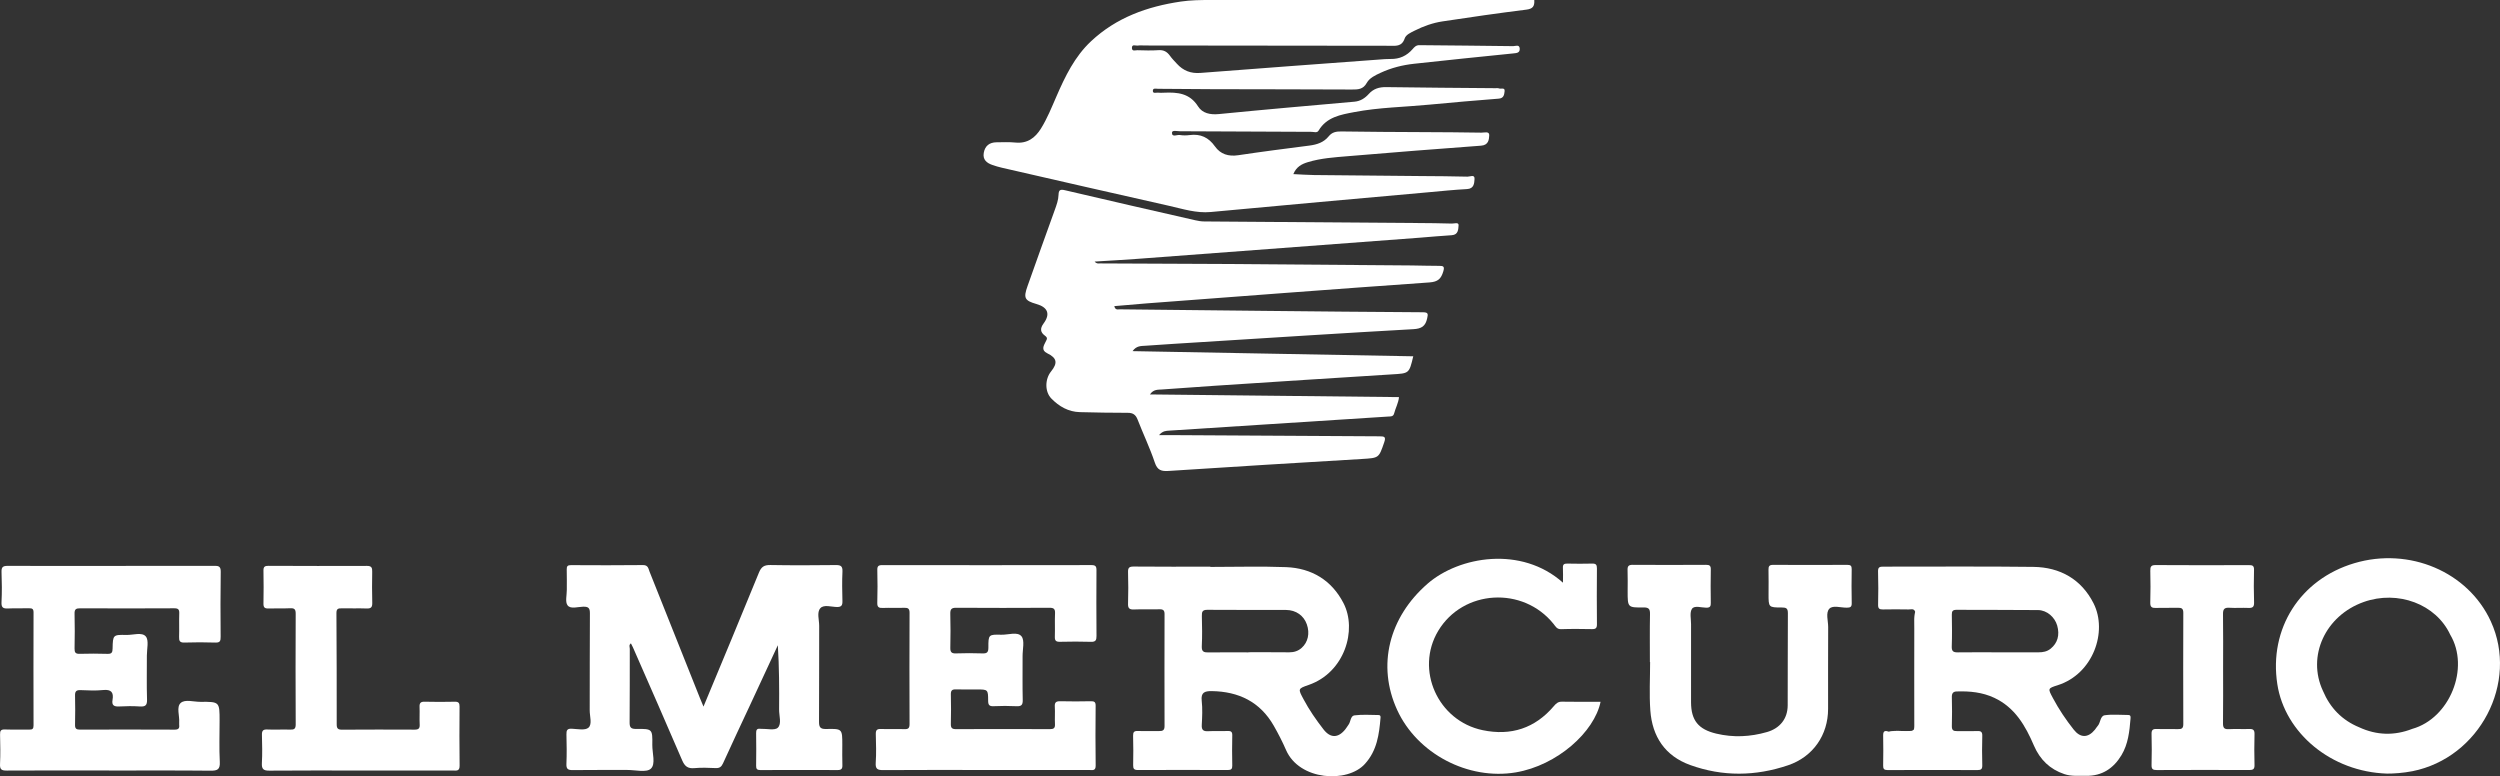
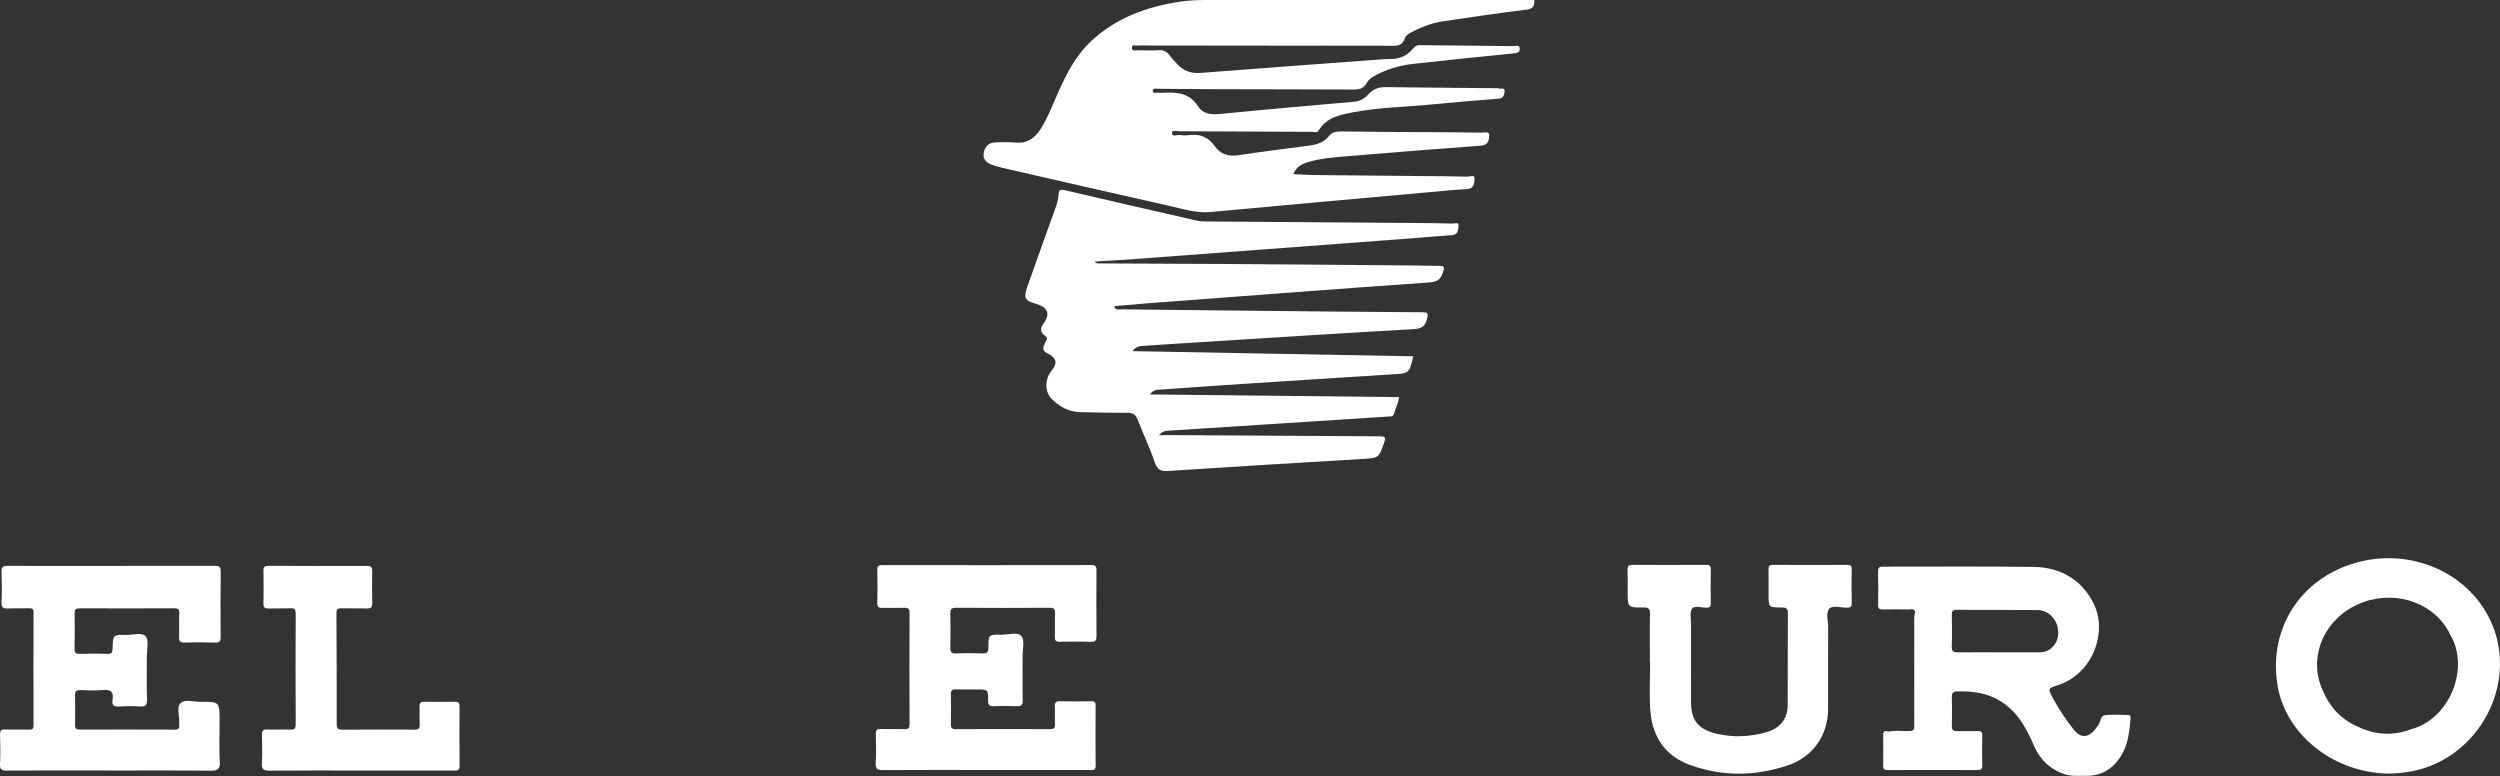
<svg xmlns="http://www.w3.org/2000/svg" version="1.1" id="Capa_1" x="0px" y="0px" viewBox="0 0 183.692 57.039" style="enable-background:new 0 0 183.692 57.039;" xml:space="preserve">
  <rect x="0" y="0" width="183.692" height="57.039" fill="#333333" stroke="none" />
  <style type="text/css">
	.st0{fill-rule:evenodd;clip-rule:evenodd;fill:#FFFFFF;}
</style>
  <g>
    <path class="st0" d="M85.16,31.973c0.516,0,0.904-0.002,1.293,0c4.969,0.03,9.939,0.064,14.91,0.086   c0.363,0.001,0.485,0.035,0.344,0.444c-0.399,1.155-0.382,1.145-1.623,1.22c-4.734,0.282-9.469,0.568-14.201,0.879   c-0.546,0.036-0.84-0.039-1.035-0.625c-0.357-1.067-0.85-2.089-1.258-3.142c-0.141-0.364-0.34-0.505-0.734-0.503   c-1.168,0.005-2.336-0.024-3.504-0.05c-0.848-0.019-1.533-0.417-2.104-1.002c-0.488-0.503-0.473-1.425-0.02-1.986   c0.504-0.624,0.436-0.993-0.283-1.339c-0.471-0.227-0.25-0.57-0.123-0.829c0.102-0.207,0.188-0.292-0.045-0.464   c-0.326-0.239-0.38-0.512-0.1-0.892c0.518-0.701,0.312-1.195-0.525-1.434c-0.867-0.249-0.965-0.436-0.652-1.316   c0.662-1.866,1.326-3.729,2-5.59c0.133-0.368,0.268-0.733,0.279-1.125c0.012-0.347,0.12-0.41,0.472-0.328   c3.19,0.751,6.384,1.479,9.578,2.207c0.215,0.05,0.438,0.086,0.657,0.087c5.211,0.042,10.424,0.077,15.635,0.116   c0.853,0.006,1.705,0.013,2.559,0.04c0.172,0.006,0.512-0.123,0.492,0.13c-0.021,0.27-0.01,0.696-0.502,0.725   c-0.777,0.045-1.553,0.123-2.328,0.181c-6.93,0.521-13.858,1.041-20.787,1.558c-1.014,0.075-2.028,0.129-3.123,0.198   c0.146,0.177,0.273,0.135,0.381,0.136c2.986,0.014,5.973,0.02,8.959,0.04c4.655,0.032,9.31,0.071,13.965,0.109   c0.667,0.006,1.334,0.034,2.002,0.03c0.314-0.002,0.42,0.037,0.311,0.404c-0.16,0.538-0.387,0.769-1.015,0.813   c-6.931,0.485-13.859,1.019-20.788,1.54c-0.787,0.06-1.573,0.133-2.371,0.201c0.07,0.319,0.275,0.234,0.421,0.236   c3.561,0.041,7.12,0.078,10.681,0.114c3.857,0.038,7.714,0.081,11.57,0.101c0.407,0.002,0.385,0.129,0.317,0.445   c-0.123,0.57-0.401,0.764-1.015,0.798c-5.18,0.288-10.357,0.625-15.535,0.948c-1.386,0.086-2.773,0.172-4.158,0.27   c-0.311,0.021-0.656-0.006-0.94,0.396c6.935,0.127,13.776,0.254,20.624,0.379c-0.303,1.282-0.305,1.252-1.56,1.328   c-4.327,0.266-8.653,0.553-12.98,0.834c-1.312,0.086-2.625,0.18-3.937,0.277c-0.285,0.022-0.604-0.024-0.869,0.363   c6.14,0.066,12.212,0.131,18.301,0.197c-0.047,0.439-0.256,0.801-0.357,1.191c-0.064,0.254-0.256,0.227-0.437,0.237   c-2.958,0.191-5.917,0.382-8.875,0.57c-2.404,0.154-4.808,0.306-7.212,0.464C85.688,31.657,85.438,31.65,85.16,31.973z" />
    <path class="st0" d="M112.734,0.002c0.033,0.473-0.123,0.648-0.581,0.706c-2.058,0.258-4.112,0.551-6.163,0.864   c-0.713,0.108-1.4,0.353-2.049,0.68c-0.283,0.143-0.635,0.293-0.729,0.572c-0.213,0.63-0.682,0.54-1.148,0.539   C96.092,3.355,90.117,3.35,84.144,3.343c-0.185-0.001-0.374-0.019-0.556,0.007c-0.152,0.021-0.429-0.133-0.418,0.186   c0.01,0.259,0.255,0.151,0.396,0.154c0.52,0.014,1.041,0.032,1.559-0.004c0.383-0.027,0.628,0.119,0.84,0.413   c0.15,0.21,0.334,0.396,0.51,0.587c0.467,0.511,1.025,0.729,1.737,0.672c4.377-0.342,8.757-0.658,13.135-0.983   c0.277-0.021,0.556-0.046,0.833-0.042c0.654,0.012,1.186-0.233,1.612-0.723c0.13-0.15,0.253-0.294,0.5-0.291   c2.3,0.027,4.6,0.036,6.9,0.072c0.148,0.002,0.461-0.154,0.473,0.194c0.01,0.303-0.228,0.315-0.465,0.339   c-2.434,0.247-4.867,0.493-7.297,0.761c-0.849,0.093-1.676,0.299-2.457,0.662c-0.39,0.182-0.814,0.372-1.02,0.743   c-0.266,0.483-0.643,0.49-1.098,0.488C95.914,6.561,92.5,6.562,89.087,6.553c-1.335-0.004-2.669-0.025-4.003-0.028   c-0.142,0-0.396-0.085-0.375,0.174c0.014,0.192,0.241,0.096,0.375,0.11c0.146,0.016,0.297,0.01,0.444,0.003   c0.984-0.043,1.887,0.03,2.501,1.005c0.32,0.507,0.891,0.627,1.529,0.565c3.318-0.327,6.643-0.617,9.966-0.91   c0.441-0.039,0.773-0.262,1.048-0.566c0.354-0.393,0.771-0.512,1.288-0.505c2.67,0.04,5.341,0.056,8.011,0.079   c0.093,0.001,0.195-0.016,0.275,0.018c0.143,0.062,0.444-0.102,0.407,0.211c-0.028,0.234-0.05,0.51-0.427,0.539   c-1.699,0.133-3.398,0.279-5.096,0.441c-1.844,0.178-3.703,0.201-5.527,0.549c-0.993,0.189-2.024,0.359-2.616,1.357   c-0.114,0.195-0.344,0.092-0.517,0.092c-3.227-0.012-6.453-0.033-9.681-0.043c-0.202,0-0.58-0.106-0.577,0.116   c0.004,0.349,0.375,0.126,0.58,0.16c0.234,0.039,0.484,0.036,0.721,0.005c0.797-0.104,1.389,0.17,1.858,0.832   c0.407,0.576,0.995,0.757,1.714,0.648c1.74-0.261,3.486-0.485,5.232-0.709c0.553-0.072,1.05-0.232,1.412-0.68   c0.244-0.303,0.546-0.364,0.932-0.357c2.003,0.036,4.006,0.035,6.01,0.049c1.428,0.009,2.855,0.012,4.283,0.039   c0.201,0.004,0.588-0.127,0.571,0.195c-0.017,0.308-0.046,0.722-0.6,0.762c-3.271,0.236-6.54,0.502-9.808,0.774   c-0.978,0.081-1.961,0.147-2.908,0.433c-0.45,0.135-0.855,0.336-1.078,0.882c0.535,0.024,1.022,0.062,1.51,0.068   c2.615,0.029,5.231,0.051,7.846,0.075c1.148,0.01,2.299,0.012,3.447,0.044c0.171,0.005,0.535-0.188,0.511,0.171   c-0.021,0.299-0.026,0.715-0.554,0.742c-0.942,0.05-1.883,0.148-2.824,0.233c-5.336,0.479-10.671,0.952-16.004,1.452   c-1.07,0.1-2.055-0.229-3.06-0.454c-4.1-0.918-8.193-1.862-12.288-2.8c-0.234-0.054-0.466-0.122-0.692-0.201   c-0.423-0.145-0.728-0.393-0.638-0.897c0.091-0.514,0.423-0.766,0.936-0.771c0.463-0.005,0.93-0.026,1.389,0.019   c0.876,0.086,1.446-0.337,1.879-1.032c0.461-0.742,0.783-1.552,1.131-2.349c0.645-1.484,1.342-2.934,2.549-4.064   c1.86-1.742,4.131-2.552,6.599-2.915C87.486,0.008,88.208,0,88.932,0c7.736,0.004,15.474,0.002,23.21,0.002   C112.326,0.002,112.512,0.002,112.734,0.002z" />
-     <path class="st0" d="M51.69,51.918c1.393-3.352,2.75-6.59,4.073-9.842c0.178-0.436,0.39-0.567,0.845-0.56   c1.595,0.028,3.19,0.021,4.785,0.003c0.37-0.005,0.527,0.064,0.508,0.477c-0.034,0.723-0.021,1.447-0.002,2.17   c0.007,0.3-0.064,0.438-0.395,0.435c-0.42-0.005-0.97-0.201-1.229,0.09c-0.271,0.304-0.082,0.853-0.084,1.294   c-0.009,2.337,0.004,4.675-0.012,7.012c-0.002,0.401,0.057,0.581,0.527,0.568c1.184-0.031,1.184-0.005,1.184,1.159   c0,0.501-0.012,1.002,0.006,1.503c0.009,0.266-0.084,0.354-0.35,0.354c-1.892-0.008-3.785-0.008-5.678,0.001   c-0.249,0.001-0.314-0.087-0.31-0.322c0.012-0.797,0.012-1.595,0-2.393c-0.004-0.237,0.062-0.353,0.31-0.315   c0.019,0.003,0.037,0.001,0.056,0c0.423-0.014,1.005,0.136,1.229-0.082c0.294-0.288,0.089-0.875,0.093-1.331   c0.014-1.568,0.006-3.138-0.092-4.73c-0.682,1.468-1.361,2.935-2.043,4.401c-0.664,1.426-1.338,2.848-1.986,4.279   c-0.119,0.262-0.258,0.359-0.539,0.348c-0.52-0.021-1.043-0.046-1.558,0.003c-0.485,0.046-0.714-0.13-0.904-0.573   c-1.187-2.771-2.405-5.529-3.614-8.292c-0.043-0.099-0.096-0.192-0.15-0.301c-0.176,0.118-0.084,0.278-0.085,0.401   c-0.009,1.799,0.007,3.599-0.013,5.398c-0.005,0.393,0.107,0.492,0.492,0.488c1.18-0.014,1.193,0.004,1.176,1.164   c-0.01,0.606,0.264,1.417-0.109,1.758c-0.326,0.3-1.128,0.09-1.721,0.092c-1.335,0.005-2.671-0.009-4.006,0.009   c-0.348,0.005-0.491-0.067-0.475-0.45c0.031-0.723,0.021-1.447,0.002-2.17c-0.007-0.297,0.049-0.436,0.389-0.42   c0.42,0.021,0.987,0.141,1.23-0.076c0.288-0.256,0.089-0.835,0.09-1.273c0.011-2.375-0.004-4.749,0.015-7.123   c0.003-0.392-0.103-0.502-0.493-0.494c-0.393,0.009-0.924,0.197-1.148-0.1c-0.189-0.249-0.053-0.748-0.056-1.137   c-0.003-0.502,0.01-1.002-0.006-1.503c-0.007-0.243,0.074-0.315,0.317-0.313c1.762,0.009,3.524,0.016,5.287-0.005   c0.387-0.005,0.396,0.271,0.484,0.489c1.236,3.091,2.467,6.185,3.698,9.277C51.496,51.454,51.568,51.622,51.69,51.918z" />
    <path class="st0" d="M8.008,56.611c-2.504,0-5.01-0.006-7.514,0.008c-0.369,0.003-0.514-0.072-0.492-0.477   c0.035-0.722,0.022-1.447,0.002-2.17c-0.008-0.289,0.067-0.385,0.367-0.373c0.592,0.023,1.188-0.006,1.78,0.01   c0.249,0.008,0.313-0.076,0.313-0.316c-0.008-2.764-0.008-5.529,0-8.293c0.001-0.258-0.098-0.311-0.324-0.306   c-0.52,0.013-1.039-0.009-1.559,0.015c-0.338,0.014-0.488-0.057-0.471-0.448c0.037-0.741,0.031-1.485,0.002-2.226   C0.1,41.67,0.206,41.577,0.57,41.578c3.024,0.014,6.049,0.004,9.073,0.002c2.023-0.002,4.045,0.003,6.067-0.004   c0.309-0.001,0.516,0,0.509,0.428c-0.026,1.596-0.019,3.191-0.007,4.787c0.002,0.291-0.036,0.436-0.383,0.423   c-0.76-0.026-1.521-0.025-2.281-0.001c-0.338,0.011-0.399-0.122-0.389-0.42c0.019-0.574-0.009-1.15,0.012-1.725   c0.01-0.291-0.08-0.375-0.375-0.373c-2.301,0.013-4.601,0.012-6.902,0.001c-0.305-0.001-0.426,0.064-0.416,0.398   c0.023,0.853,0.017,1.707,0,2.561c-0.005,0.284,0.07,0.395,0.372,0.386c0.687-0.019,1.374-0.02,2.06,0.002   c0.311,0.009,0.357-0.123,0.363-0.395c0.02-1,0.031-1.015,1.014-0.994c0.491,0.011,1.147-0.227,1.428,0.113   c0.239,0.291,0.074,0.921,0.076,1.401c0.004,1.075-0.023,2.153,0.012,3.228c0.015,0.438-0.132,0.539-0.534,0.512   c-0.499-0.033-1.003-0.028-1.502,0c-0.369,0.02-0.571-0.067-0.499-0.479c0.099-0.562-0.098-0.791-0.701-0.727   c-0.551,0.059-1.112,0.022-1.668,0.005C5.611,50.7,5.507,50.8,5.514,51.093c0.017,0.724,0.015,1.447,0,2.171   c-0.005,0.271,0.095,0.347,0.358,0.346c2.319-0.008,4.638-0.008,6.958,0.002c0.276,0.002,0.371-0.092,0.336-0.353   c-0.006-0.055-0.004-0.111,0-0.167c0.039-0.492-0.217-1.141,0.108-1.438c0.317-0.292,0.956-0.081,1.452-0.085   c1.409-0.01,1.409-0.003,1.409,1.398c0,1.002-0.038,2.006,0.015,3.006c0.031,0.567-0.172,0.66-0.683,0.655   c-2.486-0.025-4.973-0.012-7.459-0.012C8.008,56.616,8.008,56.613,8.008,56.611z" />
-     <path class="st0" d="M101.301,52.539c-0.594-0.004-1.193-0.051-1.777,0.023c-0.307,0.037-0.27,0.488-0.455,0.71   c-0.078,0.103-0.139,0.218-0.223,0.32c-0.523,0.649-1.094,0.654-1.6,0c-0.547-0.705-1.053-1.433-1.471-2.222   c-0.403-0.756-0.422-0.766,0.385-1.044c2.645-0.919,3.572-4.04,2.557-6.007c-0.863-1.68-2.338-2.574-4.217-2.648   c-1.851-0.07-3.711-0.015-5.566-0.015v-0.019c-1.869,0-3.743,0.01-5.617-0.009c-0.348-0.005-0.445,0.083-0.432,0.427   c0.023,0.761,0.023,1.521,0,2.282c-0.014,0.339,0.079,0.459,0.432,0.445c0.631-0.028,1.262,0.005,1.892-0.015   c0.264-0.004,0.358,0.089,0.358,0.348c-0.005,2.746-0.01,5.492,0,8.238c0,0.312-0.14,0.367-0.404,0.362   c-0.52-0.015-1.039,0.015-1.559-0.005c-0.269-0.01-0.352,0.079-0.348,0.348c0.02,0.72,0.02,1.443,0.005,2.167   c-0.005,0.265,0.074,0.353,0.343,0.353c2.209-0.01,4.416-0.005,6.619,0c0.246,0,0.325-0.084,0.32-0.32   c-0.014-0.742-0.018-1.484,0-2.227c0.01-0.297-0.129-0.33-0.371-0.32c-0.463,0.02-0.928-0.01-1.391,0.015   c-0.349,0.019-0.502-0.074-0.479-0.46c0.033-0.594,0.061-1.196-0.004-1.781c-0.07-0.616,0.231-0.709,0.732-0.705   c1.98,0.028,3.558,0.784,4.564,2.547c0.329,0.575,0.635,1.174,0.9,1.781c0.982,2.254,4.513,2.449,5.797,1.021   c0.891-0.98,1.045-2.171,1.147-3.396C101.449,52.633,101.421,52.539,101.301,52.539z M94.728,47.93   c-1.002-0.01-1.999-0.006-2.997-0.006c0,0,0,0.006,0,0.01c-0.982,0-1.962-0.01-2.945,0.004c-0.329,0.005-0.501-0.051-0.482-0.453   c0.037-0.738,0.023-1.481,0.005-2.223c-0.009-0.315,0.046-0.459,0.413-0.455c1.925,0.019,3.85,0,5.775,0.01   c0.736,0.005,1.303,0.422,1.525,1.058c0.233,0.659,0.084,1.317-0.381,1.73C95.377,47.841,95.075,47.93,94.728,47.93z" />
    <path class="st0" d="M72.415,56.576c-2.503-0.001-5.007-0.009-7.511,0.008c-0.404,0.002-0.59-0.059-0.559-0.529   c0.048-0.701,0.025-1.408,0.006-2.113c-0.007-0.287,0.078-0.39,0.374-0.379c0.574,0.021,1.149-0.008,1.724,0.012   c0.286,0.01,0.383-0.071,0.382-0.371c-0.011-2.725-0.011-5.452,0-8.178c0.001-0.305-0.112-0.377-0.392-0.367   c-0.518,0.018-1.039-0.01-1.557,0.011c-0.295,0.012-0.433-0.042-0.422-0.384c0.025-0.797,0.021-1.596,0.002-2.393   c-0.008-0.293,0.077-0.372,0.371-0.371c5.118,0.008,10.237,0.008,15.356-0.001c0.293-0.001,0.378,0.081,0.376,0.372   c-0.011,1.613-0.01,3.227,0.002,4.84c0.002,0.298-0.062,0.436-0.397,0.426c-0.76-0.023-1.521-0.021-2.281-0.002   c-0.293,0.008-0.394-0.078-0.383-0.374c0.02-0.574-0.012-1.151,0.014-1.725c0.014-0.326-0.107-0.402-0.415-0.4   c-2.281,0.011-4.562,0.015-6.844-0.001c-0.347-0.002-0.445,0.102-0.437,0.441c0.023,0.833,0.021,1.668,0.002,2.502   c-0.006,0.314,0.093,0.421,0.409,0.41c0.648-0.021,1.299-0.024,1.947,0c0.336,0.014,0.442-0.077,0.441-0.429   c-0.005-0.95,0.015-0.968,0.953-0.943c0.509,0.013,1.188-0.243,1.479,0.115c0.248,0.306,0.078,0.956,0.081,1.454   c0.005,1.076-0.016,2.152,0.011,3.228c0.009,0.376-0.113,0.474-0.471,0.455c-0.555-0.028-1.112-0.026-1.668-0.001   c-0.32,0.015-0.402-0.094-0.403-0.406c-0.001-0.825-0.017-0.825-0.85-0.825c-0.501-0.001-1.002,0.013-1.502-0.005   c-0.278-0.01-0.396,0.064-0.388,0.367c0.019,0.723,0.016,1.447,0,2.17c-0.006,0.282,0.074,0.387,0.373,0.385   c2.299-0.01,4.6-0.01,6.898,0c0.287,0.002,0.396-0.074,0.379-0.373c-0.023-0.425,0.016-0.854-0.012-1.278   c-0.021-0.332,0.109-0.407,0.416-0.399c0.741,0.02,1.483,0.014,2.225,0c0.25-0.004,0.363,0.042,0.36,0.33   c-0.014,1.465-0.019,2.93,0.002,4.395c0.006,0.412-0.244,0.327-0.472,0.327C77.497,56.576,74.956,56.576,72.415,56.576z" />
    <path class="st0" d="M156.379,52.535c-0.575,0-1.16-0.061-1.726,0.019c-0.348,0.052-0.302,0.552-0.524,0.788   c-0.078,0.084-0.129,0.186-0.199,0.27c-0.506,0.621-1.072,0.621-1.562-0.005c-0.576-0.728-1.091-1.493-1.527-2.314   c-0.371-0.7-0.398-0.71,0.354-0.946c2.598-0.826,3.683-3.934,2.635-6.012c-0.891-1.768-2.459-2.658-4.421-2.682   c-3.674-0.046-7.348-0.014-11.022-0.018c-0.265,0-0.403,0.027-0.394,0.352c0.027,0.816,0.022,1.633,0.004,2.449   c-0.004,0.27,0.084,0.349,0.348,0.344c0.631-0.014,1.262-0.01,1.893,0c0.167,0.005,0.385-0.093,0.479,0.158   c-0.01,0.125-0.028,0.255-0.037,0.38c-0.006,0.032-0.006,0.061-0.006,0.093c-0.004,0.051-0.004,0.102-0.004,0.158   c0,0.213,0.01,0.426,0.01,0.635c-0.006,2.357-0.01,4.709,0.004,7.061c0,0.088-0.004,0.166-0.018,0.227   c-0.023,0.103-0.07,0.163-0.154,0.205c-0.004,0-0.009,0.004-0.014,0.004c-0.064,0.028-0.152,0.037-0.27,0.033   c-0.12-0.005-0.24-0.015-0.356-0.02h-0.014c-0.126-0.004-0.251-0.01-0.376-0.01c-0.232,0-0.464,0.015-0.691,0.057   c-0.26-0.088-0.426-0.084-0.422,0.269c0.014,0.743,0.014,1.485,0,2.227c-0.004,0.237,0.07,0.325,0.315,0.325   c2.208-0.005,4.416-0.01,6.624,0c0.264,0,0.348-0.079,0.344-0.348c-0.02-0.725-0.02-1.447,0-2.172   c0.009-0.32-0.131-0.358-0.399-0.348c-0.482,0.02-0.965-0.004-1.447,0.005c-0.265,0.01-0.399-0.06-0.39-0.371   c0.019-0.704,0.019-1.41,0-2.114c-0.01-0.283,0.088-0.423,0.361-0.428c0.951-0.032,1.879,0.056,2.76,0.469   c1.521,0.715,2.287,2.055,2.909,3.507c0.445,1.029,1.169,1.739,2.235,2.097c0.524,0.176,1.062,0.116,1.601,0.125   c1.169,0.019,2.013-0.547,2.598-1.517c0.491-0.817,0.589-1.745,0.663-2.672C156.551,52.688,156.578,52.539,156.379,52.535z    M149.792,47.93h-2.945c-0.997,0-1.995-0.01-2.997,0.004c-0.328,0.004-0.454-0.084-0.441-0.436   c0.028-0.779,0.019-1.555,0.005-2.334c-0.005-0.255,0.064-0.357,0.344-0.357c1.994,0.015,3.994-0.004,5.992,0.019   c0.654,0.009,1.229,0.52,1.406,1.137c0.199,0.704,0.027,1.289-0.482,1.701C150.409,47.878,150.112,47.93,149.792,47.93z" />
    <path class="st0" d="M183.018,45.656c-1.669-3.642-5.988-5.479-10.037-4.272c-3.98,1.188-6.281,4.806-5.65,8.892   c0.553,3.586,3.967,6.443,8.062,6.565c0.473,0.004,1.174-0.042,1.865-0.176C182.193,55.68,185.082,50.16,183.018,45.656z    M177.243,53.556c-1.311,0.51-2.611,0.478-3.895-0.116c-1.263-0.52-2.135-1.424-2.663-2.672c-1.196-2.547,0.167-5.533,2.991-6.535   c2.52-0.896,5.32,0.162,6.359,2.402C181.492,49.079,180.004,52.781,177.243,53.556z" />
    <path class="st0" d="M121.229,48.646c0-1.168-0.016-2.338,0.008-3.506c0.007-0.372-0.066-0.513-0.478-0.507   c-1.165,0.016-1.165-0.005-1.165-1.18c0-0.52,0.014-1.04-0.006-1.559c-0.01-0.28,0.064-0.394,0.368-0.392   c1.8,0.012,3.599,0.01,5.397,0c0.26-0.001,0.356,0.064,0.351,0.34c-0.017,0.816-0.013,1.633-0.001,2.448   c0.005,0.248-0.041,0.362-0.328,0.362c-0.361-0.002-0.871-0.183-1.052,0.08c-0.185,0.268-0.069,0.746-0.07,1.133   c-0.003,1.91-0.004,3.821-0.001,5.732c0.003,1.34,0.543,1.994,1.853,2.307c1.258,0.3,2.5,0.238,3.732-0.117   c0.947-0.274,1.509-0.977,1.516-1.948c0.015-2.263-0.005-4.526,0.014-6.789c0.002-0.374-0.145-0.413-0.456-0.413   c-0.964-0.001-0.965-0.013-0.964-0.995c0-0.595,0.012-1.188-0.004-1.78c-0.006-0.26,0.066-0.359,0.341-0.357   c1.817,0.009,3.636,0.008,5.454,0c0.238-0.001,0.322,0.069,0.318,0.314c-0.012,0.834-0.017,1.67,0.002,2.504   c0.006,0.293-0.12,0.323-0.363,0.327c-0.439,0.007-1.023-0.198-1.282,0.079c-0.281,0.301-0.083,0.885-0.085,1.344   c-0.01,2.004-0.006,4.008-0.006,6.011c0.002,1.93-1.115,3.527-2.934,4.144c-2.396,0.812-4.809,0.845-7.194-0.014   c-1.855-0.669-2.792-2.092-2.933-4.009c-0.086-1.181-0.016-2.372-0.016-3.56C121.24,48.646,121.234,48.646,121.229,48.646z" />
-     <path class="st0" d="M114.842,42.814c0-0.431,0.014-0.762-0.004-1.09c-0.014-0.246,0.08-0.318,0.318-0.313   c0.611,0.014,1.225,0.015,1.836,0c0.266-0.007,0.347,0.083,0.345,0.35c-0.013,1.371-0.011,2.744,0.001,4.115   c0.001,0.268-0.087,0.354-0.352,0.35c-0.761-0.014-1.521-0.022-2.281,0.004c-0.312,0.011-0.406-0.2-0.552-0.382   c-2.245-2.796-6.652-2.534-8.476,0.503c-1.713,2.851-0.035,6.615,3.266,7.301c2.081,0.432,3.844-0.138,5.232-1.772   c0.164-0.194,0.309-0.327,0.592-0.322c0.944,0.019,1.89,0.007,2.838,0.007c-0.457,2.223-3.188,4.674-6.23,5.188   c-3.504,0.592-7.249-1.379-8.718-4.591c-1.495-3.269-0.603-6.798,2.229-9.267C107.209,40.871,111.791,40.086,114.842,42.814z" />
    <path class="st0" d="M26.525,56.616c-2.244,0-4.488-0.011-6.733,0.009c-0.434,0.004-0.575-0.115-0.55-0.558   c0.039-0.685,0.021-1.372,0.004-2.058c-0.009-0.308,0.071-0.426,0.4-0.408c0.556,0.027,1.113-0.012,1.67,0.009   c0.299,0.011,0.413-0.056,0.411-0.388c-0.014-2.709-0.013-5.417-0.001-8.125c0.001-0.313-0.08-0.421-0.4-0.405   c-0.537,0.026-1.076-0.001-1.613,0.017c-0.263,0.007-0.359-0.078-0.355-0.35c0.015-0.815,0.016-1.632,0-2.447   c-0.005-0.287,0.123-0.337,0.368-0.336c2.411,0.009,4.823,0.017,7.234,0.005c0.345-0.002,0.394,0.139,0.388,0.429   c-0.014,0.76-0.016,1.521,0.004,2.281c0.008,0.309-0.076,0.431-0.404,0.419c-0.611-0.023-1.225,0.005-1.836-0.011   c-0.266-0.007-0.394,0.031-0.392,0.352c0.018,2.727,0.022,5.453,0.02,8.18c-0.001,0.293,0.094,0.385,0.382,0.384   c1.78-0.011,3.561-0.012,5.342-0.003c0.291,0.002,0.39-0.091,0.373-0.384c-0.023-0.425,0.008-0.854-0.01-1.279   c-0.012-0.279,0.066-0.396,0.369-0.389c0.741,0.018,1.484,0.017,2.226,0.001c0.274-0.006,0.346,0.098,0.344,0.356   c-0.009,1.447-0.018,2.895,0.004,4.341c0.008,0.438-0.262,0.357-0.51,0.357C31.016,56.617,28.771,56.616,26.525,56.616z" />
-     <path class="st0" d="M163.346,49.124c0,1.335,0.01,2.671-0.007,4.006c-0.005,0.332,0.071,0.467,0.427,0.446   c0.499-0.028,1.002,0.006,1.502-0.012c0.285-0.012,0.393,0.074,0.386,0.374c-0.019,0.76-0.021,1.521,0,2.281   c0.009,0.316-0.13,0.36-0.396,0.36c-2.263-0.008-4.525-0.009-6.788,0.002c-0.283,0.001-0.389-0.067-0.381-0.367   c0.02-0.76,0.02-1.521,0-2.281c-0.008-0.3,0.097-0.382,0.383-0.37c0.518,0.02,1.039-0.006,1.558,0.01   c0.275,0.009,0.393-0.059,0.392-0.366c-0.01-2.727-0.01-5.453,0-8.179c0-0.307-0.116-0.378-0.392-0.37   c-0.538,0.016-1.077-0.008-1.614,0.012c-0.299,0.01-0.432-0.058-0.421-0.396c0.024-0.778,0.02-1.558,0.002-2.337   c-0.007-0.299,0.058-0.42,0.392-0.418c2.281,0.015,4.562,0.012,6.844,0.004c0.268-0.002,0.395,0.035,0.385,0.354   c-0.023,0.797-0.02,1.596,0.004,2.393c0.01,0.328-0.113,0.413-0.418,0.398c-0.463-0.021-0.93,0.018-1.391-0.012   c-0.361-0.021-0.479,0.09-0.474,0.461C163.359,46.453,163.346,47.789,163.346,49.124z" />
    <path class="st0" d="M140.715,44.936c0.006,2.863,0.01,5.728,0.018,8.592c0.001,0.204-0.039,0.282-0.281,0.266   c-0.553-0.037-1.108-0.023-1.664-0.031c0.381-0.107,0.77-0.037,1.156-0.047c0.824-0.021,0.721,0.096,0.722-0.753   c0.005-2.493,0-4.987,0.003-7.481C140.668,45.299,140.699,45.117,140.715,44.936z" />
  </g>
</svg>